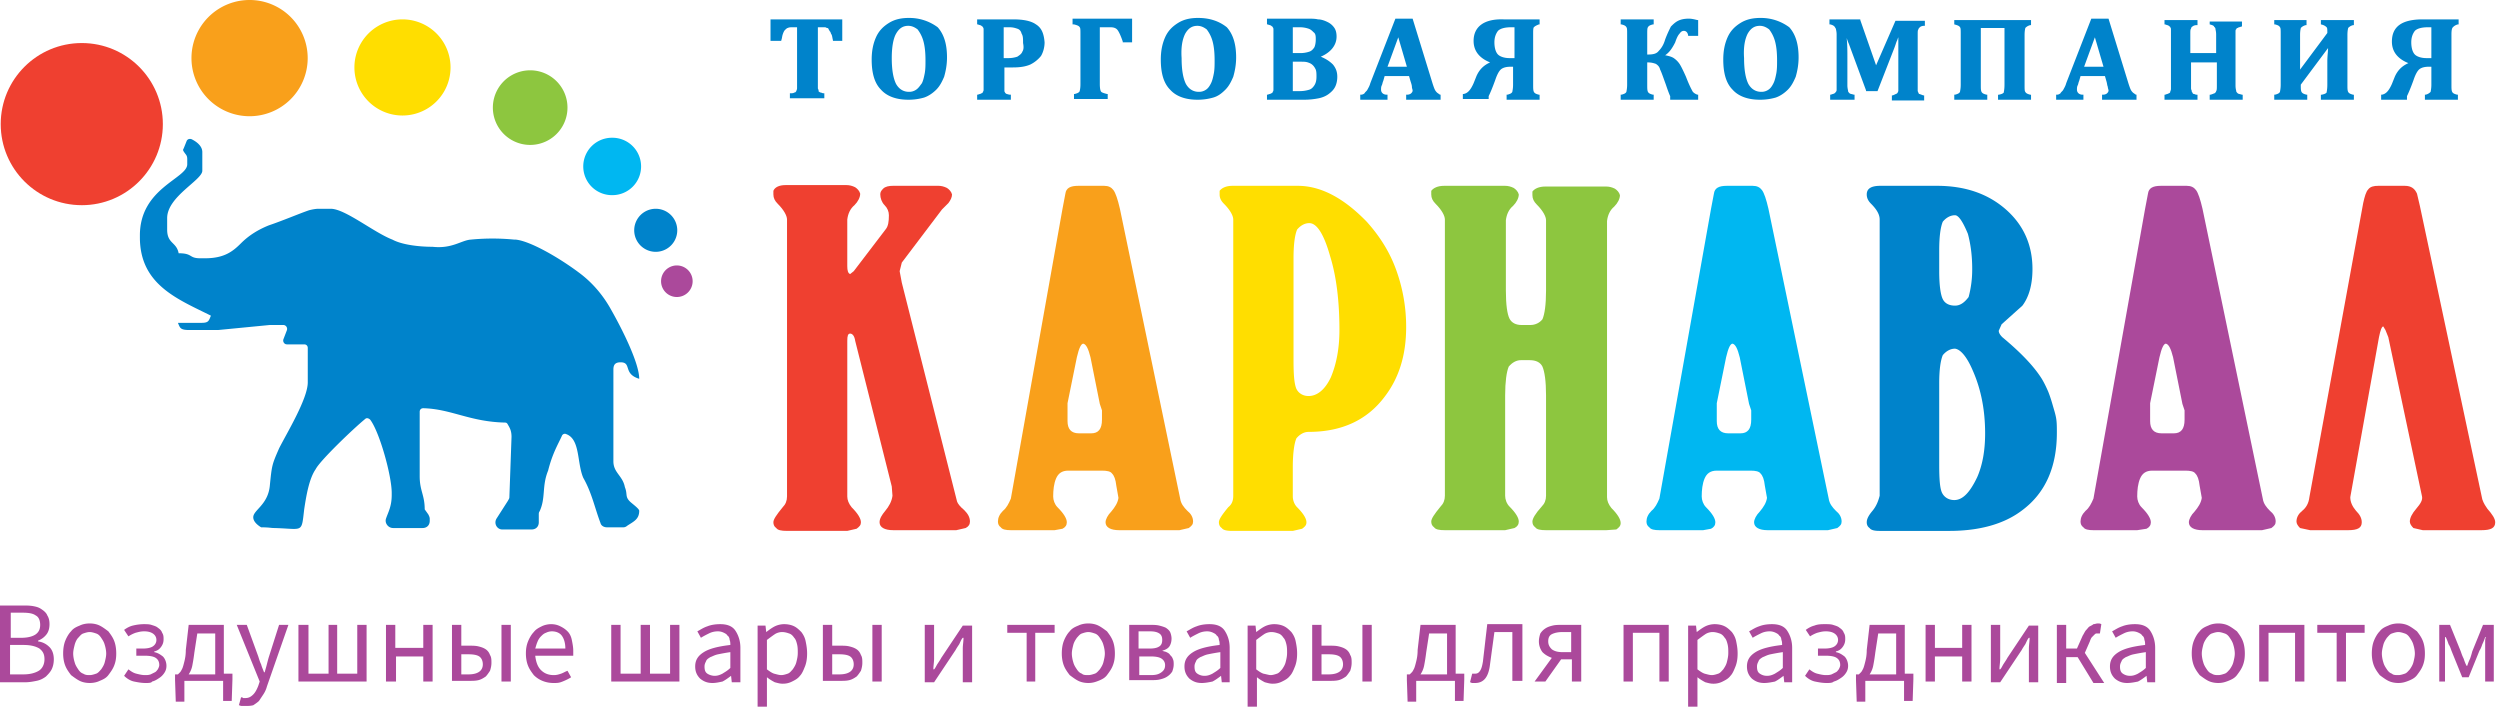
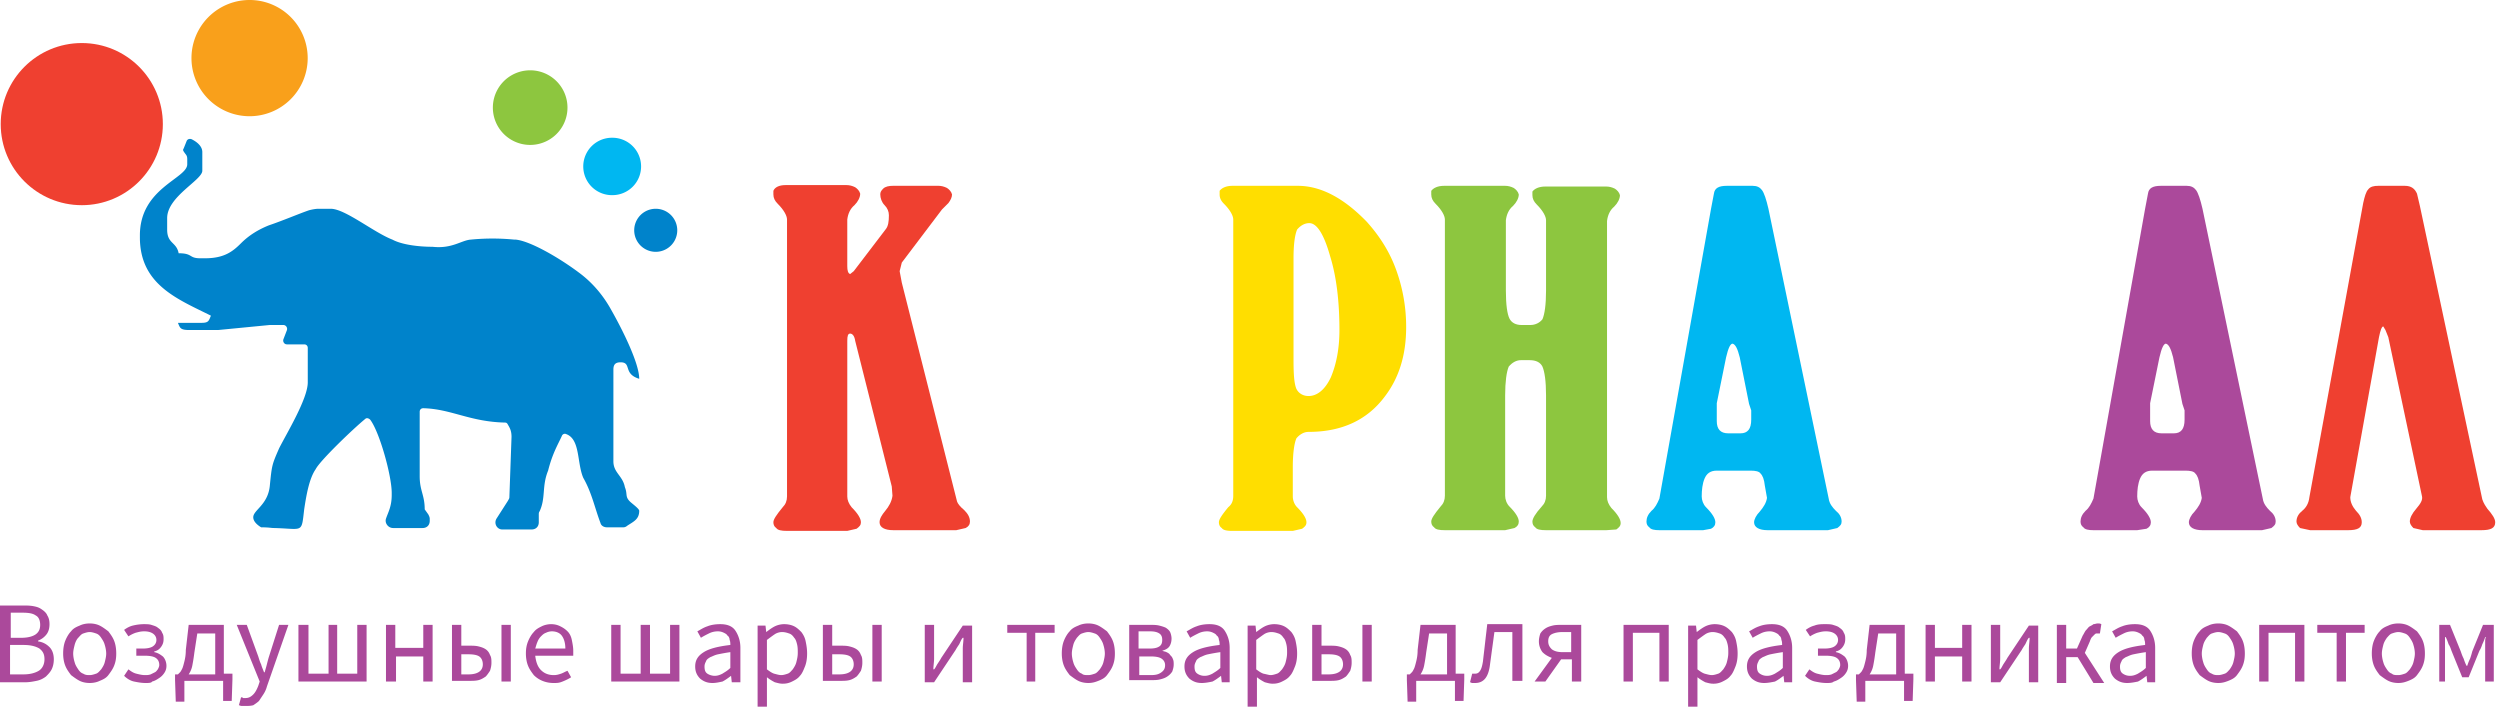
<svg xmlns="http://www.w3.org/2000/svg" width="375" height="106" fill="none">
  <path d="M0 102.234V90.826h3.444c.538 0 1.076 0 1.614.108s.86.215 1.291.538c.323.215.646.538.754.861.215.323.322.753.322 1.291 0 .538-.107 1.077-.43 1.507-.323.43-.753.753-1.291.969v.107c.753.108 1.29.43 1.721.861.43.43.646 1.076.646 1.83 0 .538-.108 1.076-.323 1.506-.215.43-.538.753-.86 1.076-.431.323-.862.538-1.4.646-.538.108-1.076.215-1.722.215H0v-.107zm1.507-6.565h1.721c.969 0 1.722-.215 2.153-.538.43-.323.645-.753.645-1.399s-.215-1.184-.645-1.399c-.43-.323-1.076-.43-2.045-.43H1.614v3.766h-.107zm0 5.488H3.55c.969 0 1.722-.215 2.26-.538.538-.323.861-.968.861-1.722 0-.753-.215-1.183-.753-1.614-.538-.323-1.292-.538-2.368-.538H1.507v4.412zm11.947 1.292c-.538 0-1.076-.108-1.506-.323-.43-.215-.861-.538-1.292-.861-.322-.43-.645-.86-.86-1.399-.216-.538-.323-1.184-.323-1.83 0-.753.107-1.398.323-1.936.215-.539.538-1.077.86-1.4.323-.43.754-.645 1.292-.86.43-.216.968-.323 1.506-.323s1.077.107 1.507.323c.43.215.86.538 1.291.86.323.431.646.861.861 1.4.216.538.323 1.183.323 1.937 0 .753-.107 1.291-.323 1.83-.215.537-.538.968-.86 1.398-.323.43-.754.646-1.292.861-.43.215-.969.323-1.507.323zm0-1.184c.323 0 .646-.108.969-.215.323-.108.538-.43.753-.646.215-.323.43-.646.538-1.076.108-.43.216-.86.216-1.291 0-.43-.108-.969-.216-1.292-.107-.43-.323-.753-.538-1.076-.215-.323-.43-.538-.753-.646-.323-.107-.646-.215-.969-.215-.322 0-.645.108-.968.215-.323.108-.538.43-.753.646-.216.215-.43.646-.539 1.076-.107.43-.215.861-.215 1.292 0 .43.108.968.215 1.291.108.43.323.753.539 1.076.215.323.43.538.753.646.323.215.646.215.968.215zm8.392 1.184c-.646 0-1.184-.108-1.722-.216-.538-.107-1.076-.43-1.507-.86l.646-.969c.43.323.753.538 1.184.646.43.107.86.215 1.291.215.323 0 .538 0 .86-.108l.647-.323c.215-.107.322-.322.43-.43.108-.215.215-.43.215-.646 0-.538-.215-.86-.538-1.076-.323-.215-.86-.323-1.614-.323h-1.291v-1.076h.968c.646 0 1.184-.107 1.507-.323.323-.215.538-.538.538-.968 0-.43-.215-.753-.538-.969-.323-.215-.754-.323-1.292-.323s-.86.108-1.291.216a5.027 5.027 0 0 0-1.076.538l-.646-.969c.43-.323.861-.538 1.292-.645a7.322 7.322 0 0 1 1.614-.216c.43 0 .86 0 1.184.108.322.108.753.215.968.43.323.216.538.43.646.754.215.323.215.645.215.968 0 .43-.108.754-.323 1.076-.215.323-.538.646-1.076.754v.107c.538.108.86.323 1.291.646.323.323.538.86.538 1.399 0 .43-.107.753-.322 1.076-.216.323-.43.538-.754.753-.323.216-.645.43-1.076.538-.107.216-.538.216-.968.216zm5.811-.215v3.013h-1.292l-.107-3.228v-.861h.43l.323-.323c.108-.108.215-.323.323-.538.108-.216.215-.646.323-1.076.107-.43.215-.969.215-1.722l.43-3.767h5.274v7.318h1.291v.86l-.108 3.23h-1.291v-3.014h-5.811v.108zm1.506-4.412c-.107.86-.215 1.506-.322 2.044a3.591 3.591 0 0 1-.539 1.292h3.982v-6.134h-2.69l-.43 2.798zm7.64 8.071h-.538c-.215 0-.323-.108-.43-.108l.322-1.184c.108 0 .216 0 .323.108h.323c.538 0 .861-.215 1.184-.538.323-.323.538-.754.753-1.292l.215-.645-3.443-8.502h1.506l1.722 4.735c.108.323.215.754.43 1.184.108.43.323.86.431 1.184h.108c.107-.43.215-.754.322-1.184.108-.43.216-.86.323-1.184l1.507-4.735h1.399l-3.229 9.255c-.107.43-.322.861-.538 1.184l-.645.968c-.215.216-.538.43-.861.646-.43.108-.753.108-1.184.108zm7.963-3.659v-8.502h1.506v7.318h3.013v-7.318h1.292v7.318h3.013v-7.318h1.399v8.502H44.766zm13.131 0v-8.502h1.398v3.444h4.197v-3.444h1.4v8.502h-1.4v-3.767h-4.089v3.767h-1.506zm9.9 0v-8.502h1.399v3.121h1.184c.538 0 .968 0 1.399.108.43.107.753.215 1.076.43.323.215.538.538.645.861.216.323.216.753.216 1.184 0 .43-.108.86-.216 1.184-.215.322-.43.645-.645.86-.323.216-.646.43-1.076.539-.43.107-.861.107-1.4.107h-2.582v.108zm1.399-1.076h1.076c1.399 0 2.152-.538 2.152-1.507 0-.538-.215-.969-.538-1.184-.323-.215-.86-.323-1.614-.323h-1.076v3.014zm6.026 1.076v-8.502h1.4v8.502h-1.4zm7.752.215a4.318 4.318 0 0 1-1.614-.323 3.87 3.87 0 0 1-1.291-.861c-.323-.43-.646-.861-.861-1.4-.216-.537-.323-1.183-.323-1.829 0-.753.107-1.29.323-1.829.215-.538.538-1.076.86-1.399.323-.43.754-.646 1.184-.86.43-.216.969-.324 1.4-.324.537 0 .968.108 1.398.323.43.215.754.43 1.076.753.323.323.538.754.646 1.292.108.538.215 1.076.215 1.614v.753h-5.703c.107.861.323 1.615.86 2.153.539.538 1.184.753 1.938.753.43 0 .753-.108 1.076-.215.323-.108.646-.323.968-.43l.539.968c-.323.215-.754.43-1.292.645-.538.216-.753.216-1.399.216zm-2.69-5.166h4.52c0-.86-.216-1.506-.538-1.937-.323-.43-.861-.646-1.507-.646a2.02 2.02 0 0 0-.861.216c-.323.107-.538.323-.753.538a2.34 2.34 0 0 0-.538.86c-.108.216-.216.646-.323.97zm11.403 4.951v-8.502h1.4v7.318H96.1v-7.318h1.399v7.318h3.013v-7.318h1.399v8.502H91.687zm15.175.215c-.754 0-1.292-.216-1.83-.646-.43-.43-.753-.969-.753-1.83 0-.968.43-1.614 1.291-2.152s2.153-.86 3.982-1.076c0-.215 0-.538-.108-.753 0-.215-.107-.538-.322-.646-.108-.215-.323-.323-.538-.43a2.027 2.027 0 0 0-.861-.216c-.538 0-.969.108-1.4.323-.43.216-.86.43-1.183.646l-.538-.969c.43-.215.86-.538 1.506-.753.539-.215 1.184-.323 1.938-.323 1.076 0 1.829.323 2.26.969.43.646.753 1.506.753 2.583v5.165h-1.292l-.107-.968c-.43.322-.861.645-1.292.86-.538.108-.968.216-1.506.216zm.323-1.076c.43 0 .753-.108 1.183-.323.323-.216.754-.43 1.184-.861V97.82c-.753.108-1.291.215-1.83.323-.537.108-.86.323-1.183.43-.323.216-.538.323-.646.646-.107.215-.215.43-.215.754 0 .538.108.86.43 1.076.323.215.754.323 1.077.323zm6.456 4.519V93.84h1.184l.107.968c.43-.323.861-.646 1.292-.86a3.3 3.3 0 0 1 1.399-.324c.538 0 1.076.108 1.506.323.43.215.754.538 1.076.861.323.43.539.861.646 1.399.108.538.215 1.076.215 1.83 0 .753-.107 1.398-.322 1.937-.216.538-.43 1.076-.754 1.399-.323.43-.753.645-1.184.86-.43.216-.86.323-1.398.323-.43 0-.754-.107-1.184-.215a7.238 7.238 0 0 1-1.184-.753V106h-1.399v-.108zm3.551-4.627c.323 0 .646-.108.969-.215.323-.108.538-.43.753-.646.215-.323.43-.646.538-1.076.108-.43.215-.861.215-1.4 0-.43 0-.86-.107-1.29-.108-.431-.215-.754-.43-.969-.216-.323-.431-.538-.754-.646-.323-.107-.646-.215-1.076-.215-.323 0-.753.108-1.076.323-.323.215-.754.538-1.184.86v4.413c.43.323.753.538 1.076.646.43.107.753.215 1.076.215zm6.24.969v-8.502h1.399v3.121h1.184c.538 0 .968 0 1.399.108.43.107.753.215 1.076.43.323.215.538.538.646.861.215.323.215.753.215 1.184 0 .43-.108.86-.215 1.184-.216.322-.43.645-.646.86-.323.216-.646.43-1.076.539-.43.107-.861.107-1.4.107h-2.582v.108zm1.399-1.076h1.076c1.4 0 2.152-.538 2.152-1.507 0-.538-.215-.969-.538-1.184-.323-.215-.86-.323-1.614-.323h-1.076v3.014zm6.026 1.076v-8.502h1.4v8.502h-1.4zm7.858 0v-8.502h1.399v5.058c0 .538-.108 1.076-.108 1.614h.108c.215-.215.323-.538.538-.86.215-.323.43-.646.538-.862l3.229-4.842h1.399v8.501h-1.4v-5.058c0-.538.108-1.076.108-1.614h-.107c-.216.215-.323.538-.539.969-.215.323-.43.645-.538.86l-3.228 4.843h-1.399v-.107zm15.283 0v-7.318h-2.906v-1.184h7.103v1.184h-2.906v7.318h-1.291zm9.254.215c-.538 0-1.076-.108-1.507-.323-.43-.215-.86-.538-1.291-.861-.323-.43-.646-.86-.861-1.399-.215-.538-.323-1.184-.323-1.83 0-.753.108-1.398.323-1.936.215-.539.538-1.077.86-1.4.324-.43.754-.645 1.292-.86.43-.216.969-.323 1.507-.323.538 0 1.076.107 1.506.323.43.215.861.538 1.292.86.323.431.645.861.86 1.4.216.538.323 1.183.323 1.937 0 .753-.107 1.291-.322 1.83-.216.537-.538.968-.861 1.398-.323.43-.754.646-1.292.861-.538.215-.968.323-1.506.323zm0-1.184c.323 0 .645-.108.968-.215.323-.108.538-.43.754-.646.215-.323.43-.646.538-1.076.107-.43.215-.86.215-1.291 0-.43-.108-.969-.215-1.292-.108-.43-.323-.753-.538-1.076-.216-.323-.43-.538-.754-.646-.323-.107-.645-.215-.968-.215-.323 0-.646.108-.969.215-.323.108-.538.43-.753.646-.215.323-.43.646-.538 1.076-.108.43-.215.861-.215 1.292 0 .43.107.968.215 1.291.107.43.323.753.538 1.076.215.323.43.538.753.646.215.215.538.215.969.215zm6.131.969v-8.502h3.228c.43 0 .861 0 1.292.108.43.107.753.215.968.323.323.215.538.43.646.645.108.216.215.646.215.969 0 .43-.107.86-.323 1.184-.215.322-.645.538-1.076.645.215.108.43.108.646.216.215.107.43.215.538.43.215.215.323.323.43.646.108.215.108.538.108.753 0 .43-.108.753-.215 1.076-.215.323-.43.538-.753.753-.323.216-.646.323-1.077.43-.43.109-.86.109-1.399.109h-3.228v.215zm1.399-4.95h1.614c.754 0 1.184-.108 1.507-.323.323-.216.43-.538.43-.969 0-.43-.107-.753-.43-.968-.323-.216-.753-.323-1.4-.323h-1.721v2.582zm0 3.981h1.83c.753 0 1.183-.107 1.614-.43.43-.323.538-.646.538-1.076 0-.43-.216-.754-.538-.969-.323-.215-.861-.323-1.615-.323h-1.721v2.798h-.108zm9.471 1.184c-.754 0-1.292-.216-1.83-.646-.43-.43-.753-.969-.753-1.83 0-.968.43-1.614 1.291-2.152s2.153-.86 3.982-1.076c0-.215 0-.538-.108-.753 0-.215-.107-.538-.322-.646-.108-.215-.323-.323-.538-.43a2.027 2.027 0 0 0-.861-.216c-.538 0-.969.108-1.4.323-.43.216-.86.43-1.183.646l-.538-.969c.43-.215.86-.538 1.506-.753.539-.215 1.184-.323 1.938-.323 1.076 0 1.829.323 2.26.969.43.646.753 1.506.753 2.583v5.165h-1.184l-.108-.968c-.43.322-.86.645-1.291.86-.538.108-1.076.216-1.614.216zm.43-1.076c.43 0 .754-.108 1.184-.323.323-.216.753-.43 1.184-.861V97.82a30.44 30.44 0 0 0-1.83.323c-.538.108-.86.323-1.183.43-.323.216-.539.323-.646.646-.108.215-.215.43-.215.754 0 .538.107.86.43 1.076a1.82 1.82 0 0 0 1.076.323zm6.46 4.519V93.84h1.184l.107.968c.43-.323.861-.646 1.292-.86a3.3 3.3 0 0 1 1.399-.324c.538 0 1.076.108 1.506.323.43.215.754.538 1.076.861.323.43.539.861.646 1.399.108.538.215 1.076.215 1.83 0 .753-.107 1.398-.322 1.937-.216.538-.43 1.076-.754 1.399-.323.43-.753.645-1.184.86-.43.216-.86.323-1.399.323-.43 0-.753-.107-1.183-.215a7.238 7.238 0 0 1-1.184-.753V106h-1.399v-.108zm3.444-4.627c.323 0 .645-.108.968-.215.323-.108.538-.43.753-.646.216-.323.43-.646.539-1.076.107-.43.215-.861.215-1.4 0-.43 0-.86-.108-1.29-.107-.431-.215-.754-.43-.969-.216-.323-.43-.538-.754-.646-.322-.107-.645-.215-1.076-.215-.323 0-.753.108-1.076.323-.323.215-.753.538-1.184.86v4.413c.43.323.754.538 1.077.646.538.107.86.215 1.076.215zm6.241.969v-8.502h1.399v3.121h1.184c.538 0 .968 0 1.399.108.43.107.753.215 1.076.43.323.215.538.538.646.861.215.323.215.753.215 1.184 0 .43-.108.86-.215 1.184-.216.322-.43.645-.646.86-.323.216-.646.43-1.076.539-.43.107-.861.107-1.4.107h-2.582v.108zm1.399-1.076h1.076c1.4 0 2.152-.538 2.152-1.507 0-.538-.215-.969-.538-1.184-.323-.215-.86-.323-1.614-.323h-1.076v3.014zm6.134 1.076v-8.502h1.399v8.502h-1.399zm8.069 0v3.013h-1.291l-.108-3.228v-.861h.43l.323-.323c.108-.108.216-.323.323-.538.108-.216.215-.646.323-1.076.108-.43.215-.969.215-1.722l.43-3.767h5.274v7.318h1.291v.86l-.107 3.23h-1.292v-3.014h-5.811v.108zm1.507-4.412c-.108.86-.216 1.506-.323 2.044a3.591 3.591 0 0 1-.538 1.292h3.981v-6.134h-2.69l-.43 2.798zm7.32 4.627h-.43c-.108 0-.215-.108-.323-.108l.323-1.291h.43c.323 0 .538-.108.754-.43.215-.324.322-.754.43-1.4.108-.968.215-1.83.323-2.798.108-.968.215-1.83.323-2.798h5.273v8.502h-1.507v-7.318h-2.69c-.108.753-.215 1.614-.323 2.368-.108.753-.215 1.614-.323 2.367-.215 2.045-.968 2.906-2.26 2.906zm14.528-.215v-3.336h-1.614l-2.368 3.336h-1.614l2.583-3.552c-.538-.215-.969-.43-1.4-.86a2.643 2.643 0 0 1-.537-1.615c0-.43.107-.86.215-1.183.215-.323.43-.539.753-.754.323-.215.646-.323 1.076-.43.43-.108.861-.108 1.292-.108h3.013v8.502h-1.399zm-1.399-4.412h1.291v-3.014h-1.291c-.646 0-1.184.108-1.614.323-.43.215-.538.646-.538 1.076 0 .538.215.861.538 1.184.43.323.968.43 1.614.43zm9.145 4.412v-8.502h6.78v8.502h-1.4v-7.318h-3.981v7.318h-1.399zm9.688 3.658V93.84h1.184l.107.968c.43-.323.861-.646 1.292-.86a3.3 3.3 0 0 1 1.399-.324c.538 0 1.076.108 1.506.323.43.215.754.538 1.076.861.323.43.539.861.646 1.399.108.538.215 1.076.215 1.83 0 .753-.107 1.398-.322 1.937-.216.538-.43 1.076-.754 1.399-.323.43-.753.645-1.183.86a2.973 2.973 0 0 1-1.4.323c-.43 0-.753-.107-1.183-.215a7.238 7.238 0 0 1-1.184-.753V106h-1.399v-.108zm3.551-4.627c.323 0 .646-.108.969-.215.323-.108.538-.43.753-.646.215-.323.43-.646.538-1.076.108-.43.215-.861.215-1.4 0-.43 0-.86-.107-1.29-.108-.431-.215-.754-.43-.969-.216-.323-.431-.538-.754-.646-.323-.107-.646-.215-1.076-.215-.323 0-.753.108-1.076.323-.323.215-.754.538-1.184.86v4.413c.43.323.753.538 1.076.646.43.107.753.215 1.076.215zm7.856 1.184c-.754 0-1.292-.216-1.83-.646-.43-.43-.753-.969-.753-1.83 0-.968.43-1.614 1.291-2.152s2.153-.86 3.982-1.076c0-.215 0-.538-.108-.753 0-.215-.107-.538-.322-.646-.108-.215-.323-.323-.538-.43a2.027 2.027 0 0 0-.861-.216c-.538 0-.969.108-1.4.323-.43.216-.86.43-1.183.646l-.538-.969c.43-.215.86-.538 1.506-.753.539-.215 1.184-.323 1.937-.323 1.077 0 1.83.323 2.26.969.43.646.754 1.506.754 2.583v5.165h-1.184l-.108-.968c-.43.322-.86.645-1.291.86-.538.108-1.076.216-1.614.216zm.43-1.076c.43 0 .754-.108 1.184-.323.323-.216.753-.43 1.184-.861V97.82a30.53 30.53 0 0 0-1.83.323c-.538.108-.86.323-1.183.43-.323.216-.539.323-.646.646-.108.215-.215.43-.215.754 0 .538.107.86.43 1.076a1.82 1.82 0 0 0 1.076.323zm8.93 1.076c-.645 0-1.183-.108-1.721-.216-.538-.107-1.077-.43-1.507-.86l.646-.969c.43.323.753.538 1.183.646.43.107.861.215 1.292.215.323 0 .538 0 .86-.108l.646-.323c.216-.107.323-.322.43-.43.108-.215.216-.43.216-.646 0-.538-.215-.86-.538-1.076-.323-.215-.86-.323-1.614-.323h-1.184v-1.076h.969c.645 0 1.183-.107 1.506-.323.323-.215.538-.538.538-.968 0-.43-.215-.753-.538-.969-.323-.215-.753-.323-1.291-.323-.538 0-.861.108-1.292.216a5.027 5.027 0 0 0-1.076.538l-.645-.969c.43-.323.86-.538 1.291-.645.538-.216 1.076-.216 1.614-.216.43 0 .861 0 1.184.108.323.108.753.215.968.43.323.216.539.43.646.754.215.323.215.645.215.968 0 .43-.107.754-.322 1.076-.216.323-.539.646-1.077.754v.107c.538.108.861.323 1.292.646.323.323.538.86.538 1.399 0 .43-.108.753-.323 1.076-.215.323-.43.538-.753.753-.323.216-.646.43-1.076.538-.216.216-.646.216-1.077.216zm5.811-.215v3.013h-1.291l-.108-3.228v-.861h.43l.323-.323c.108-.108.216-.323.323-.538.108-.216.215-.646.323-1.076.108-.43.215-.969.215-1.722l.43-3.767h5.274v7.318h1.291v.86l-.107 3.23h-1.292v-3.014h-5.811v.108zm1.507-4.412c-.108.86-.216 1.506-.323 2.044a3.591 3.591 0 0 1-.538 1.292h3.981v-6.134h-2.69l-.43 2.798zm7.534 4.412v-8.502h1.399v3.444h4.09v-3.444h1.398v8.502h-1.399v-3.767h-4.089v3.767h-1.399zm9.793 0v-8.502h1.399v5.058c0 .538-.108 1.076-.108 1.614h.108c.215-.215.323-.538.538-.86.215-.323.43-.646.538-.862l3.229-4.842h1.399v8.501h-1.4v-5.058c0-.538.108-1.076.108-1.614h-.107c-.216.215-.323.538-.539.969-.215.323-.43.645-.538.86l-3.228 4.843h-1.399v-.107zm9.898 0v-8.502h1.399v3.551h1.614l.861-1.937c.215-.323.323-.645.538-.86.215-.216.323-.431.538-.539.215-.107.43-.215.538-.323.216 0 .43-.107.646-.107.215 0 .323 0 .538.107l-.215 1.4h-.538c-.108 0-.215.107-.323.215l-.323.322c-.107.108-.215.323-.323.646l-.753 1.722 2.906 4.52h-1.615l-2.367-3.874h-1.722v3.874h-1.399v-.215zm10.548.215c-.754 0-1.292-.216-1.83-.646-.43-.43-.753-.969-.753-1.83 0-.968.43-1.614 1.291-2.152s2.153-.86 3.982-1.076c0-.215 0-.538-.108-.753 0-.215-.107-.538-.322-.646-.108-.215-.323-.323-.538-.43a2.027 2.027 0 0 0-.861-.216c-.538 0-.969.108-1.4.323-.43.216-.86.43-1.183.646l-.538-.969c.43-.215.86-.538 1.506-.753.539-.215 1.184-.323 1.938-.323 1.076 0 1.829.323 2.26.969.43.646.753 1.506.753 2.583v5.165h-1.184l-.108-.968c-.43.322-.86.645-1.291.86-.538.108-1.076.216-1.614.216zm.43-1.076c.43 0 .754-.108 1.184-.323.323-.216.753-.43 1.184-.861V97.82a30.44 30.44 0 0 0-1.83.323c-.538.108-.86.323-1.183.43-.323.216-.539.323-.646.646-.108.215-.215.43-.215.754 0 .538.107.86.43 1.076a1.82 1.82 0 0 0 1.076.323zm13.237 1.076c-.538 0-1.076-.108-1.507-.323-.43-.215-.86-.538-1.291-.861-.323-.43-.646-.86-.861-1.399-.215-.538-.323-1.184-.323-1.83 0-.753.108-1.398.323-1.936.215-.539.538-1.077.86-1.4.324-.43.754-.645 1.292-.86.43-.216.969-.323 1.507-.323.538 0 1.076.107 1.506.323.43.215.861.538 1.292.86.323.431.645.861.86 1.4.216.538.323 1.183.323 1.937 0 .753-.107 1.291-.322 1.83-.216.537-.538.968-.861 1.398-.323.43-.754.646-1.292.861-.538.215-.968.323-1.506.323zm0-1.184c.323 0 .645-.108.968-.215.323-.108.538-.43.754-.646.215-.323.43-.646.538-1.076.107-.43.215-.86.215-1.291 0-.43-.108-.969-.215-1.292-.108-.43-.323-.753-.538-1.076-.216-.323-.43-.538-.754-.646-.323-.107-.645-.215-.968-.215-.323 0-.646.108-.969.215-.323.108-.538.43-.753.646-.215.323-.43.646-.538 1.076-.108.43-.215.861-.215 1.292 0 .43.107.968.215 1.291.107.43.323.753.538 1.076.215.323.43.538.753.646.323.215.646.215.969.215zm6.135.969v-8.502h6.78v8.502h-1.4v-7.318h-3.981v7.318h-1.399zm11.621 0v-7.318h-2.906v-1.184h7.103v1.184h-2.798v7.318h-1.4zm9.255.215c-.538 0-1.076-.108-1.507-.323-.43-.215-.86-.538-1.291-.861-.323-.43-.646-.86-.861-1.399-.215-.538-.323-1.184-.323-1.83 0-.753.108-1.398.323-1.936.215-.539.538-1.077.86-1.4.324-.43.754-.645 1.292-.86.43-.216.969-.323 1.507-.323.538 0 1.076.107 1.506.323.43.215.861.538 1.292.86.323.431.645.861.86 1.4.216.538.323 1.183.323 1.937 0 .753-.107 1.291-.322 1.83-.216.537-.538.968-.861 1.398-.323.43-.754.646-1.292.861-.538.215-.968.323-1.506.323zm0-1.184c.323 0 .645-.108.968-.215.323-.108.538-.43.754-.646.215-.323.43-.646.538-1.076.107-.43.215-.86.215-1.291 0-.43-.108-.969-.215-1.292-.108-.43-.323-.753-.538-1.076-.216-.323-.43-.538-.754-.646-.323-.107-.645-.215-.968-.215-.323 0-.646.108-.969.215-.323.108-.538.43-.753.646-.215.323-.43.646-.538 1.076-.108.43-.215.861-.215 1.292 0 .43.107.968.215 1.291.107.43.323.753.538 1.076.215.323.43.538.753.646.215.215.538.215.969.215zm6.134.969v-8.502h1.614l1.614 3.982c.108.323.216.646.43 1.076.108.323.216.646.431 1.076h.108c.108-.323.215-.645.43-1.076.108-.323.216-.646.323-1.076l1.614-3.982h1.615v8.502h-1.292v-5.919c0-.215 0-.538.108-.753h-.108a7.428 7.428 0 0 1-.43 1.076c-.108.323-.215.645-.43.968l-1.615 3.982h-.968l-1.615-3.982c-.107-.323-.215-.645-.43-.968-.108-.323-.215-.646-.43-1.076h-.108v6.672h-.861z" fill="#AB499B" />
  <path fill-rule="evenodd" clip-rule="evenodd" d="M41.108 79.204c4.413.108 4.09.861 4.52-2.798.323-2.152.753-4.627 1.722-6.026.646-1.291 5.704-6.134 7.425-7.533.216-.215.538-.108.754.107 1.399 1.83 3.228 8.394 3.228 10.977v.323c0 1.722-.538 2.583-.86 3.551-.216.646.322 1.4 1.075 1.4h4.413c.645 0 1.076-.431 1.076-1.077v-.323c0-.215-.108-.43-.216-.645l-.538-.754c0-2.152-.753-2.798-.753-4.95v-9.685c0-.323.215-.538.538-.538 4.197.107 6.995 2.044 12.268 2.152.215 0 .323.107.43.323.323.538.539.968.539 1.83l-.323 9.039c0 .215-.108.323-.215.538l-1.722 2.69c-.43.754.107 1.614.86 1.614h4.413c.645 0 1.076-.43 1.076-1.076V77.16c0-.108 0-.323.108-.43.968-2.046.322-3.767 1.291-6.135.646-2.583 1.507-3.982 2.045-5.165.107-.323.43-.43.645-.323 2.153.753 1.614 4.304 2.583 6.564 1.291 2.26 1.722 4.52 2.583 6.78.107.43.538.646.968.646h2.475c.216 0 .43-.108.539-.216.968-.645 1.829-.968 1.829-2.26 0-.322-1.076-1.076-1.399-1.399-.753-.753-.323-1.076-.753-2.152-.323-1.722-1.722-2.152-1.722-3.874V55.421c0-.753.323-1.076 1.076-1.076 1.722 0 .323 1.722 2.798 2.475 0-2.26-2.368-7.102-4.197-10.33-1.184-2.153-2.798-4.09-4.843-5.597-3.013-2.26-7.317-4.735-9.47-4.95h-.215a33.434 33.434 0 0 0-6.564 0c-1.4.108-2.798 1.4-5.704 1.076-2.152 0-4.627-.322-6.026-1.076-2.798-1.076-7.103-4.627-9.255-4.627h-1.83c-.43 0-.968.107-1.399.215-1.291.43-4.089 1.614-6.026 2.26-1.614.646-3.013 1.507-4.197 2.69-1.184 1.184-2.475 2.26-5.38 2.26h-.754c-1.722 0-1.076-.753-3.228-.753-.323-1.722-1.722-1.399-1.722-3.551v-1.722c0-3.229 5.273-5.704 5.273-7.103v-2.798c0-.86-.753-1.506-1.614-1.937-.323-.107-.646 0-.754.323l-.43 1.076a.327.327 0 0 0 0 .43c.323.539.538.539.538 1.184v.754c0 2.152-7.103 3.551-7.103 10.654v.322c0 7.103 5.704 9.255 10.654 11.73-.323.754-.323 1.076-1.399 1.076h-3.551c.323.754.323 1.077 1.722 1.077h4.304l7.749-.754h2.044c.323 0 .646.323.538.754l-.538 1.399c-.107.322.108.753.538.753h2.583c.323 0 .538.215.538.538v5.165c0 2.476-3.228 7.749-4.304 9.901-1.077 2.475-1.077 2.475-1.4 5.704-.322 2.798-2.474 3.55-2.474 4.627 0 .646.645 1.184 1.183 1.507 1.184 0 1.507.107 1.937.107z" fill="#0083CB" />
-   <path d="M101.479 44.552a2.368 2.368 0 1 0 0-4.735 2.368 2.368 0 0 0 0 4.735z" fill="#AB499B" />
  <path d="M98.36 37.773a3.228 3.228 0 1 0 0-6.457 3.228 3.228 0 0 0 0 6.457z" fill="#0083CB" />
  <path d="M91.793 29.271a4.305 4.305 0 1 0 0-8.609 4.305 4.305 0 0 0 0 8.61z" fill="#00B7F1" />
  <path d="M79.526 21.738a5.596 5.596 0 1 0 0-11.192 5.596 5.596 0 0 0 0 11.192z" fill="#8DC63F" />
-   <path d="M60.372 17.326a7.21 7.21 0 1 0 0-14.42 7.21 7.21 0 0 0 0 14.42z" fill="#FFDE00" />
  <path d="M37.344 17.433a8.717 8.717 0 1 0 0-17.433 8.717 8.717 0 0 0 0 17.433z" fill="#F9A01B" />
  <path d="M12.268 30.778c6.716 0 12.16-5.445 12.16-12.16 0-6.717-5.444-12.161-12.16-12.161S.108 11.9.108 18.617s5.444 12.16 12.16 12.16z" fill="#EF4030" />
-   <path d="M198.118 8.502c1.507-.646 2.368-1.722 2.368-3.013 0-.538-.108-.969-.323-1.292a2.54 2.54 0 0 0-.969-.86c-.43-.216-.968-.431-1.506-.431-.43-.108-.969-.108-1.615-.108h-6.026v.861h.108c.215.108.43.108.538.215.107.108.215.108.215.216.108.107.108.215.108.43v8.825c0 .215 0 .322-.108.43a.231.231 0 0 1-.215.215c-.108.108-.323.108-.538.215h-.108v.754h5.596c.86 0 1.614-.108 2.152-.215.538-.108 1.076-.323 1.507-.646.43-.323.753-.646.968-1.076.216-.43.323-.969.323-1.507 0-.753-.215-1.291-.645-1.83-.539-.537-1.077-.86-1.83-1.183zm-.753-2.583c0 .538-.108.969-.215 1.184-.216.323-.43.538-.754.646a4.216 4.216 0 0 1-1.399.215h-1.076V4.09h1.076c.538 0 .969.107 1.292.215.322.108.538.323.753.538.323.215.323.646.323 1.076zm-.43 3.874c.215.216.322.43.43.646.107.323.107.646.107 1.076 0 .538-.107.969-.322 1.291-.216.323-.43.539-.754.646a4.76 4.76 0 0 1-1.399.215h-1.076V9.255h1.184c.43 0 .753 0 1.076.108.323.107.538.215.753.43zm-81.142-3.659h1.4v-.107c.107-.216.107-.538.214-.861.108-.323.216-.538.323-.646.108-.108.323-.323.43-.323.216-.107.431-.107.754-.107h.646v9.147c0 .215-.108.323-.108.43-.108.108-.108.215-.323.215-.107.108-.323.108-.538.108h-.107v.753h5.165v-.753h-.108c-.215 0-.322-.108-.43-.108-.108 0-.215-.107-.215-.107-.108 0-.108-.108-.108-.215 0-.108-.107-.216-.107-.323V4.09h1.076c.107 0 .215.107.323.107.107 0 .215.108.215.215.107.108.107.216.215.323.108.108.108.323.215.43.108.216.108.431.215.862v.107h1.4V2.906h-10.762v3.228h.215zm45.305-2.474c.43.107.754.214.861.43.108.107.108.43.108 1.076v7.425c0 .754-.108.969-.108 1.076-.107.216-.323.323-.753.43h-.108v.754h5.058v-.753h-.108c-.43-.108-.753-.215-.86-.323-.108-.108-.216-.43-.216-1.184V4.09h1.615c.43 0 .753.107.968.323.215.215.538.86.861 1.829v.108h1.399V2.798h-8.932v.861h.215zm18.619-.97c-1.184 0-2.152.216-3.013.754-.861.538-1.507 1.184-1.937 2.152-.43.969-.646 2.045-.646 3.336 0 2.045.43 3.552 1.399 4.52.86.969 2.26 1.507 4.09 1.507a8.4 8.4 0 0 0 2.367-.323c.753-.215 1.291-.646 1.83-1.184.537-.538.86-1.184 1.183-1.937.215-.753.43-1.722.43-2.906 0-1.937-.43-3.443-1.398-4.52-1.077-.86-2.476-1.398-4.305-1.398zm-1.937 2.368c.43-.753.968-1.184 1.83-1.184.537 0 .968.216 1.398.538.323.431.646.969.861 1.722.215.754.323 1.722.323 2.906 0 .753 0 1.291-.108 1.937-.107.538-.215 1.076-.43 1.507-.215.43-.43.753-.753.968a1.818 1.818 0 0 1-1.076.323c-.861 0-1.507-.43-1.937-1.184-.431-.86-.646-2.152-.646-3.874-.108-1.614.107-2.798.538-3.659zM136.348 2.69c-1.184 0-2.152.216-3.013.754-.861.538-1.507 1.184-1.937 2.152-.43.969-.646 2.045-.646 3.336 0 2.045.43 3.552 1.399 4.52.86.969 2.26 1.507 4.09 1.507a8.4 8.4 0 0 0 2.367-.323c.646-.215 1.291-.646 1.83-1.184.537-.538.86-1.184 1.183-1.937.215-.753.43-1.722.43-2.906 0-1.937-.43-3.443-1.398-4.52a7.106 7.106 0 0 0-4.305-1.398zm1.076 10.762a1.818 1.818 0 0 1-1.076.323c-.861 0-1.507-.43-1.937-1.184-.43-.86-.646-2.152-.646-3.874 0-1.614.215-2.906.646-3.659.43-.753.968-1.184 1.83-1.184.537 0 .968.216 1.398.538.323.431.646.969.861 1.722.215.754.323 1.722.323 2.906 0 .753 0 1.291-.108 1.937-.107.538-.215 1.076-.43 1.507-.323.43-.538.753-.86.968zm17.972-9.792c-.753-.539-1.937-.754-3.443-.754h-5.381v.753h.108c.215.108.43.108.538.215.107.108.215.108.215.216.108.107.108.215.108.43v8.824c0 .216 0 .323-.108.43a.231.231 0 0 1-.215.216c-.108.108-.323.108-.538.215h-.108v.754h5.058v-.754h-.108c-.215 0-.43-.107-.538-.107-.107-.108-.215-.108-.215-.216-.108-.107-.108-.215-.108-.322v-3.444h1.292c.968 0 1.83-.108 2.582-.43a4.765 4.765 0 0 0 1.615-1.292c.323-.538.538-1.291.538-2.045-.108-1.291-.43-2.152-1.292-2.69zm-2.044 4.088c-.108.323-.43.538-.754.754a4.216 4.216 0 0 1-1.399.215h-.645V4.09h.86c.539 0 .862.107 1.184.215.323.107.538.323.646.753.215.323.215.753.215 1.399.108.538.108.969-.107 1.291zM331.454 3.66c.43.107.645.215.645.322.108.108.216.215.216.323 0 .108.107.43.107.861v2.798h-3.874V5.166c0-.538 0-.753.108-.861 0-.108.107-.323.215-.323.108-.107.323-.215.646-.215h.107v-.753h-4.95v.645h.108c.215.108.43.108.538.216.107.107.215.107.215.215.108.107.108.215.108.43v8.825c0 .215-.108.322-.108.43a.231.231 0 0 1-.215.215c-.108.108-.323.108-.538.216h-.108v.753h4.95v-.753h-.107c-.216 0-.323-.108-.43-.108a.231.231 0 0 1-.216-.215c-.108-.108-.108-.108-.108-.216 0-.107-.107-.215-.107-.43V9.363h3.874v3.336c0 .538 0 .86-.108.968 0 .108-.107.216-.215.323-.108 0-.215.108-.646.216h-.107v.753h4.95v-.753h-.108c-.322-.108-.538-.108-.645-.216-.108-.107-.216-.215-.216-.323 0-.107-.107-.322-.107-.86V4.734c0-.107 0-.322.107-.322 0-.108.108-.216.216-.216.107-.107.323-.107.538-.215h.107V3.23h-4.842v.43zm-11.517 10.223a1.505 1.505 0 0 1-.323-.43c-.108-.216-.215-.539-.323-.862l-3.013-9.793h-2.583l-3.766 9.686c-.108.43-.323.753-.43.968-.108.215-.324.323-.431.538a.822.822 0 0 1-.538.215h-.108v.754h4.09v-.754h-.108c-.538 0-.861-.322-.861-.753 0-.215 0-.43.107-.646.108-.215.108-.43.216-.645l.215-.754h3.659l.215.754c.108.323.108.645.215.86 0 .216.108.431.108.539 0 .215-.108.323-.215.43-.108.108-.323.215-.646.215h-.108v.754h5.166v-.754h-.108c-.107-.107-.323-.215-.43-.322zm-4.412-3.874h-2.906l1.614-4.413 1.292 4.412zm52.408-5.919c.108-.108.323-.323.754-.43h.107v-.754h-5.38c-3.121 0-4.628 1.076-4.628 3.336 0 1.506.861 2.583 2.475 3.228-.968.43-1.614 1.076-2.044 2.045l-.43 1.076c-.431.969-.862 1.507-1.507 1.614h-.108v.754h3.874v-.539c.215-.43.538-1.183.969-2.367.322-.969.645-1.507.968-1.722.323-.215.753-.323 1.4-.323h.322v2.69c0 .646-.108.97-.108 1.077a1.507 1.507 0 0 1-.753.43h-.108v.754h4.95v-.754h-.107c-.43-.107-.646-.215-.753-.43-.108-.215-.108-.538-.108-1.076V5.166c0-.754.108-.969.215-1.076zm-3.228 0v4.627h-.753c-.754 0-1.4-.215-1.722-.538-.323-.323-.538-.969-.538-1.83 0-.753.215-1.291.538-1.721.323-.323.968-.538 1.937-.538h.538zm-71.564-.43c.43.107.753.215.86.43.109.107.109.43.109 1.076v7.533c0 .646-.108.968-.108 1.076-.108.215-.323.323-.753.43h-.108v.754h4.95v-.753h-.107c-.43-.108-.646-.216-.754-.43-.107-.216-.107-.539-.107-1.077V4.197h3.551V12.7c0 .753-.108 1.076-.108 1.184-.107.107-.215.215-.753.323h-.108v.753h4.95v-.753h-.107c-.43-.108-.646-.216-.753-.43-.108-.109-.108-.431-.108-1.077V5.274c0-.754.108-.969.108-1.077.107-.107.323-.322.753-.43h.108v-.753H293.14v.645zm54.991 0c.538.107.753.322.86.43.108.107.108.323.108.86l-4.089 5.49V5.273c0-.754.108-.969.108-1.077.107-.107.323-.322.753-.43h.108v-.753h-4.843v.645h.108c.43.108.645.216.753.43.108.108.108.431.108 1.077v7.533c0 .646-.108.968-.108 1.076-.108.215-.323.323-.753.43h-.108v.754h4.95v-.753h-.107c-.43-.108-.646-.216-.754-.43-.107-.216-.107-.539-.107-1.077l4.09-5.488c0 .538-.109 1.183-.109 2.044V12.7c0 .753-.107 1.076-.107 1.184-.108.107-.215.215-.753.323h-.108v.753h4.95v-.753h-.107c-.43-.108-.646-.216-.754-.43-.107-.216-.107-.539-.107-1.077V5.274c0-.754.107-.969.107-1.077.108-.107.323-.322.754-.43h.107v-.753h-4.95v.645zm-66.719 6.133l-2.368-6.78v-.107h-4.627v.753h.108c.43.108.538.215.645.323.108.108.108.215.216.323 0 .107.107.43.107.86v8.179c0 .216 0 .323-.107.43-.108.108-.108.216-.216.216-.107.108-.323.108-.538.215h-.107v.754h3.658v-.754h-.107c-.323-.107-.538-.107-.646-.215-.107-.108-.215-.215-.215-.323 0-.107-.108-.43-.108-.86V8.824c0-1.184 0-2.153-.107-3.121.107.323.215.645.323.86l2.582 6.996v.107h1.722l2.475-6.35c.216-.537.323-.968.43-1.183.108-.215.108-.323.216-.538v7.963c0 .216-.108.323-.108.323 0 .108-.107.108-.215.216-.107 0-.215.107-.538.215h-.108v.753h4.843v-.753h-.108c-.322-.108-.538-.215-.645-.215-.108-.108-.108-.216-.215-.43V5.272c0-.538 0-.753.107-.86 0-.108.108-.216.215-.323.108-.108.323-.216.646-.216h.108V3.12h-4.412l-2.906 6.672zM221.04 6.135c0 1.506.861 2.582 2.475 3.228-.968.43-1.614 1.076-2.044 2.045l-.43 1.076c-.431.968-.862 1.506-1.507 1.614h-.108v.753h3.874v-.43c.215-.43.538-1.184.969-2.368.322-.968.645-1.506.968-1.721.323-.216.753-.323 1.4-.323h.322v2.69c0 .646-.108.969-.108 1.076-.107.215-.322.323-.753.43h-.108v.754h4.95v-.753h-.107c-.43-.108-.646-.216-.753-.43-.108-.216-.108-.539-.108-1.077V5.166c0-.538 0-.968.108-1.076.107-.108.215-.215.753-.43h.108v-.754h-5.381c-2.906-.107-4.52 1.076-4.52 3.229zm6.134-2.045v4.627h-.753c-.753 0-1.399-.215-1.722-.538-.323-.323-.538-.968-.538-1.83 0-.752.215-1.29.538-1.721.323-.323.969-.538 1.937-.538h.538zm26.689 9.577c-.107-.215-.43-.753-.968-2.152-.43-.968-.753-1.614-.969-1.937a3.275 3.275 0 0 0-.86-.86c-.323-.216-.754-.324-1.292-.431.646-.43 1.076-1.076 1.507-1.937.215-.646.43-1.077.645-1.292.216-.323.43-.43.646-.43.215 0 .538.107.646.645v.108h1.506V3.014h-.107c-.43-.108-.861-.216-1.292-.216-.645 0-1.183.108-1.614.323-.43.215-.753.538-1.076.861-.215.43-.538 1.076-.86 1.937-.216.753-.539 1.292-.97 1.722-.322.43-.86.538-1.614.538h-.107V5.166c0-.538 0-.969.107-1.076.108-.216.323-.323.754-.43h.107v-.754h-4.95v.753h.108c.43.108.645.215.753.43.108.108.108.431.108 1.077v7.533c0 .646-.108.968-.108 1.076-.108.215-.323.323-.753.43h-.108v.754h4.95v-.754h-.107c-.43-.107-.646-.215-.754-.43-.107-.215-.107-.538-.107-1.076V9.363h.107c.538 0 .861.107 1.184.215.323.215.538.43.646.861.215.43.43 1.076.86 2.26.324.968.539 1.506.646 1.722v.538h4.197v-.754h-.107c-.323-.107-.646-.322-.754-.538zm-38.311.216a1.505 1.505 0 0 1-.323-.43c-.108-.216-.215-.539-.323-.862l-3.013-9.793h-2.583l-3.766 9.686c-.108.43-.323.753-.43.968-.108.215-.324.323-.431.538a.822.822 0 0 1-.538.215h-.108v.754h4.09v-.754h-.108c-.538 0-.861-.322-.861-.753 0-.215 0-.43.107-.646.108-.215.108-.43.216-.645l.215-.754h3.659l.215.754c.108.323.215.645.215.86 0 .216.108.431.108.539 0 .215-.108.323-.215.43-.108.108-.323.215-.646.215h-.108v.754h5.166v-.754h-.108c-.107-.107-.323-.215-.43-.322zm-4.52-3.874h-2.906l1.615-4.413 1.29 4.412zm53.054-7.319c-1.184 0-2.152.216-3.013.754-.861.538-1.507 1.184-1.937 2.152-.43.969-.646 2.045-.646 3.336 0 2.045.43 3.552 1.399 4.52.86.969 2.26 1.507 4.09 1.507a8.4 8.4 0 0 0 2.367-.323c.646-.215 1.291-.646 1.83-1.184.537-.538.86-1.184 1.183-1.937.215-.753.43-1.722.43-2.906 0-1.937-.43-3.443-1.398-4.52a7.106 7.106 0 0 0-4.305-1.398zm-1.937 2.368c.43-.753.968-1.184 1.83-1.184.537 0 .968.216 1.398.538.323.431.646.969.861 1.722.215.754.323 1.722.323 2.906 0 .753 0 1.291-.108 1.937-.107.538-.215 1.076-.43 1.507-.215.43-.43.753-.753.968a1.818 1.818 0 0 1-1.076.323c-.861 0-1.507-.43-1.937-1.184-.43-.86-.646-2.152-.646-3.874-.108-1.614.107-2.798.538-3.659z" fill="#0083CB" />
  <path d="M117.837 27.764h9.148c.43 0 .86.108 1.291.323.323.215.646.538.753.969 0 .538-.322 1.183-.86 1.721-.646.538-.97 1.292-1.077 2.153v6.995c0 .645.108 1.076.43 1.183l.539-.43 4.843-6.35c.322-.43.43-1.075.43-2.044 0-.538-.215-1.076-.646-1.507-.43-.43-.645-1.076-.645-1.614 0-.323.107-.538.43-.86.323-.324.86-.431 1.507-.431h6.78c.43 0 .86.107 1.29.323.323.215.646.538.754.968 0 .43-.215.861-.538 1.292l-.969.968-6.026 7.964-.323 1.29.323 1.723 8.286 32.822c.108.323.43.753 1.076 1.292.538.538.861 1.076.861 1.721 0 .43-.215.754-.645.969l-1.4.323h-9.47c-1.29 0-2.044-.43-2.044-1.184 0-.538.323-1.076.86-1.722.539-.646.97-1.399 1.077-2.26l-.108-1.399-5.488-21.845c-.108-.754-.43-1.077-.753-1.077s-.43.323-.43 1.077v23.352c0 .538.215 1.076.645 1.614.969.969 1.399 1.722 1.399 2.26 0 .43-.215.646-.646.968l-1.399.323h-9.04c-.86 0-1.398-.107-1.614-.43-.322-.215-.43-.538-.43-.861 0-.43.43-1.076 1.399-2.26.43-.43.646-.969.646-1.614v-41.54c0-.537-.43-1.398-1.4-2.367-.43-.43-.645-.86-.645-1.399v-.538c.215-.538.86-.86 1.83-.86z" fill="#EF4030" />
-   <path d="M158.193 79.528h-6.565c-.753 0-1.291-.108-1.507-.431-.322-.215-.43-.538-.43-.86 0-.539.215-1.077.753-1.615.538-.43.861-1.076 1.184-1.83l7.748-43.476.43-2.26c.108-.86.754-1.183 1.938-1.183h3.874c.646 0 1.076.215 1.399.645.323.43.646 1.4.968 2.798l9.04 43.477c.108.753.538 1.29 1.076 1.829.538.43.861.968.861 1.614 0 .43-.215.646-.646.969l-1.399.323h-9.04c-1.29 0-2.044-.431-2.044-1.184 0-.43.323-1.076.861-1.614.538-.646.969-1.292 1.076-2.045l-.323-1.83c-.107-.968-.323-1.506-.645-1.829-.216-.323-.754-.43-1.507-.43h-5.058c-.968 0-1.506.43-1.83 1.183-.322.754-.43 1.722-.43 2.69 0 .539.216 1.184.646 1.615.969.968 1.399 1.722 1.399 2.26 0 .43-.215.753-.646.968l-1.183.216zm6.78-18.94l-1.4-6.996c-.323-1.29-.645-1.937-1.076-2.044-.323 0-.646.645-.968 2.044l-1.4 6.888v2.69c0 1.184.539 1.83 1.722 1.83h1.83c1.076 0 1.614-.646 1.614-2.045v-1.4l-.323-.968z" fill="#F9A01B" />
  <path d="M184.988 74.362V32.93c0-.538-.43-1.399-1.399-2.367-.43-.43-.645-.861-.645-1.399v-.538c.322-.43.968-.753 1.937-.753h9.793c3.443 0 6.887 1.829 10.33 5.38 1.938 2.153 3.444 4.52 4.413 7.21a24.944 24.944 0 0 1 1.506 8.61c0 4.197-1.076 7.64-3.228 10.438-2.583 3.444-6.35 5.273-11.407 5.273-.646 0-1.292.323-1.83.969-.323.753-.538 2.26-.538 4.304v4.413c0 .538.215 1.183.646 1.614.968.968 1.399 1.722 1.399 2.26 0 .43-.215.645-.646.968l-1.399.323h-9.04c-.86 0-1.398-.108-1.614-.43-.322-.216-.43-.538-.43-.861 0-.43.43-1.076 1.399-2.26.538-.43.753-.969.753-1.722zm11.407-40.893c-.645 0-1.291.322-1.829.968-.323.753-.538 2.152-.538 4.305v15.28c0 2.153.107 3.552.43 4.305.323.646.969 1.077 1.83 1.077 1.291 0 2.475-.969 3.336-2.798.86-2.045 1.291-4.413 1.291-7.103 0-4.197-.43-7.963-1.399-11.084-.968-3.444-2.044-4.95-3.12-4.95z" fill="#FFDE00" />
  <path d="M240.946 79.528h-9.04c-.86 0-1.399-.108-1.614-.431-.323-.215-.43-.538-.43-.86 0-.431.43-1.185 1.399-2.26.43-.431.645-.97.645-1.615V59.296c0-2.152-.215-3.551-.538-4.305-.323-.645-.968-.968-1.937-.968h-1.291c-.646 0-1.292.323-1.83.968-.323.754-.538 2.26-.538 4.305v15.066c0 .538.215 1.184.646 1.614.968.969 1.399 1.722 1.399 2.26 0 .43-.215.753-.646.969l-1.399.322h-9.04c-.86 0-1.398-.107-1.614-.43-.322-.215-.43-.538-.43-.86 0-.431.43-1.077 1.399-2.26.43-.431.646-.97.646-1.615V32.93c0-.538-.43-1.399-1.4-2.367-.43-.43-.645-.861-.645-1.399v-.538c.323-.43.969-.753 1.937-.753h9.147c.43 0 .861.107 1.292.322.323.216.645.539.753.969 0 .538-.323 1.184-.861 1.722-.646.538-.968 1.291-1.076 2.152v10.546c0 2.153.215 3.552.538 4.197.323.646.968.969 1.83.969h1.29c.754 0 1.4-.323 1.83-.861.323-.753.538-2.152.538-4.305V33.038c0-.538-.43-1.399-1.399-2.367-.43-.43-.645-.861-.645-1.4v-.537c.322-.43.968-.754 1.937-.754h9.147c.43 0 .86.108 1.291.323.323.215.646.538.754.969 0 .538-.323 1.183-.861 1.721-.646.538-.969 1.292-1.076 2.153v41.431c0 .538.215 1.076.645 1.614.969.969 1.4 1.722 1.4 2.26 0 .43-.216.646-.646.969l-1.507.108z" fill="#8DC63F" />
  <path d="M255.473 79.528h-6.565c-.753 0-1.291-.108-1.507-.431-.322-.215-.43-.538-.43-.86 0-.539.215-1.077.753-1.615.538-.43.861-1.076 1.184-1.83l7.748-43.476.43-2.26c.108-.86.754-1.183 1.938-1.183h3.874c.646 0 1.076.215 1.399.645.323.43.646 1.4.968 2.798l9.04 43.477c.108.753.538 1.29 1.076 1.829.538.43.861.968.861 1.614 0 .43-.215.646-.646.969l-1.399.323h-9.04c-1.29 0-2.044-.431-2.044-1.184 0-.43.323-1.076.861-1.614.538-.646.969-1.292 1.076-2.045l-.323-1.83c-.107-.968-.322-1.506-.645-1.829-.216-.323-.754-.43-1.507-.43h-5.058c-.968 0-1.506.43-1.83 1.183-.322.754-.43 1.722-.43 2.69 0 .539.216 1.184.646 1.615.969.968 1.399 1.722 1.399 2.26 0 .43-.215.753-.646.968l-1.183.216zm6.887-18.94l-1.4-6.996c-.322-1.29-.645-1.937-1.075-2.044-.323 0-.646.645-.969 2.044l-1.399 6.888v2.69c0 1.184.538 1.83 1.722 1.83h1.83c1.076 0 1.614-.646 1.614-2.045v-1.4l-.323-.968z" fill="#00B7F1" />
-   <path d="M281.95 74.362V32.93c0-.753-.431-1.506-1.292-2.367-.43-.43-.646-.861-.646-1.399 0-.86.646-1.291 2.045-1.291h8.501c4.197 0 7.64 1.183 10.331 3.55 2.69 2.368 3.982 5.382 3.982 8.933 0 2.367-.538 4.197-1.507 5.488l-3.12 2.798-.431.969c0 .322.215.645.538.968 2.583 2.152 4.628 4.197 5.919 6.242.323.538.646 1.184.968 1.937.216.538.43 1.184.646 1.937.215.753.43 1.399.538 2.045.108.645.108 1.291.108 2.152 0 5.165-1.722 9.04-5.166 11.622-2.798 2.153-6.564 3.121-10.976 3.121h-10.439c-.753 0-1.291-.108-1.507-.43-.322-.216-.43-.538-.43-.861 0-.538.323-1.076.86-1.722.539-.646.862-1.4 1.077-2.26zm11.299-42.077c-.646 0-1.292.323-1.83.968-.323.754-.538 2.153-.538 4.305v3.12c0 2.153.215 3.552.538 4.198.323.645.969.968 1.83.968.753 0 1.398-.43 2.044-1.291a15.91 15.91 0 0 0 .538-4.197c0-1.937-.215-3.659-.645-5.273-.754-1.83-1.4-2.798-1.937-2.798zm0 20.016c-.646 0-1.292.323-1.83.969-.323.753-.538 2.152-.538 4.196v12.269c0 2.152.108 3.55.43 4.197.323.645.969 1.076 1.83 1.076 1.291 0 2.367-1.184 3.444-3.444.753-1.722 1.183-3.874 1.183-6.564 0-3.552-.645-6.673-1.83-9.363-.86-2.045-1.828-3.228-2.69-3.336z" fill="#0083CB" />
  <path d="M320.582 79.528h-6.565c-.753 0-1.291-.108-1.507-.431-.322-.215-.43-.538-.43-.86 0-.539.215-1.077.753-1.615.538-.43.861-1.076 1.184-1.83l7.748-43.476.43-2.26c.108-.86.754-1.183 1.938-1.183h3.874c.646 0 1.076.215 1.399.645.323.43.646 1.4.968 2.798l9.04 43.477c.108.753.538 1.29 1.076 1.829.538.43.861.968.861 1.614 0 .43-.215.646-.646.969l-1.399.323h-8.932c-1.29 0-2.044-.431-2.044-1.184 0-.43.323-1.076.86-1.614.539-.646.97-1.292 1.077-2.045l-.323-1.83c-.108-.968-.323-1.506-.646-1.829-.215-.323-.753-.43-1.506-.43h-4.95c-.97 0-1.507.43-1.83 1.183-.323.754-.43 1.722-.43 2.69 0 .539.215 1.184.645 1.615.969.968 1.4 1.722 1.4 2.26 0 .43-.216.753-.646.968l-1.4.216zm6.78-18.94l-1.4-6.996c-.323-1.29-.645-1.937-1.076-2.044-.323 0-.646.645-.968 2.044l-1.4 6.888v2.69c0 1.184.539 1.83 1.722 1.83h1.83c1.076 0 1.614-.646 1.614-2.045v-1.4l-.323-.968z" fill="#AB499B" />
  <path d="M355.232 28.41c.323-.43.861-.537 1.507-.537h3.982c.968 0 1.506.43 1.83 1.183l.43 1.83 9.362 44.014c.215.646.538 1.076.753 1.4.754.86 1.184 1.506 1.184 2.044 0 .86-.645 1.184-2.044 1.184h-8.825l-1.399-.323c-.323-.323-.538-.646-.538-.969 0-.538.323-1.184.969-1.937.645-.753.968-1.291.86-1.83l-5.057-23.89-.43-1.076-.324-.538c-.215 0-.43.538-.645 1.614l-4.305 23.998c0 .753.323 1.4.861 2.045.538.538.86 1.076.86 1.722 0 .86-.645 1.183-2.044 1.183h-5.703l-1.507-.322c-.323-.323-.538-.646-.538-.969 0-.646.323-1.184.86-1.614.539-.43.97-1.076 1.077-2.045l8.071-44.122c.215-.968.43-1.721.753-2.044z" fill="#EF4030" />
</svg>